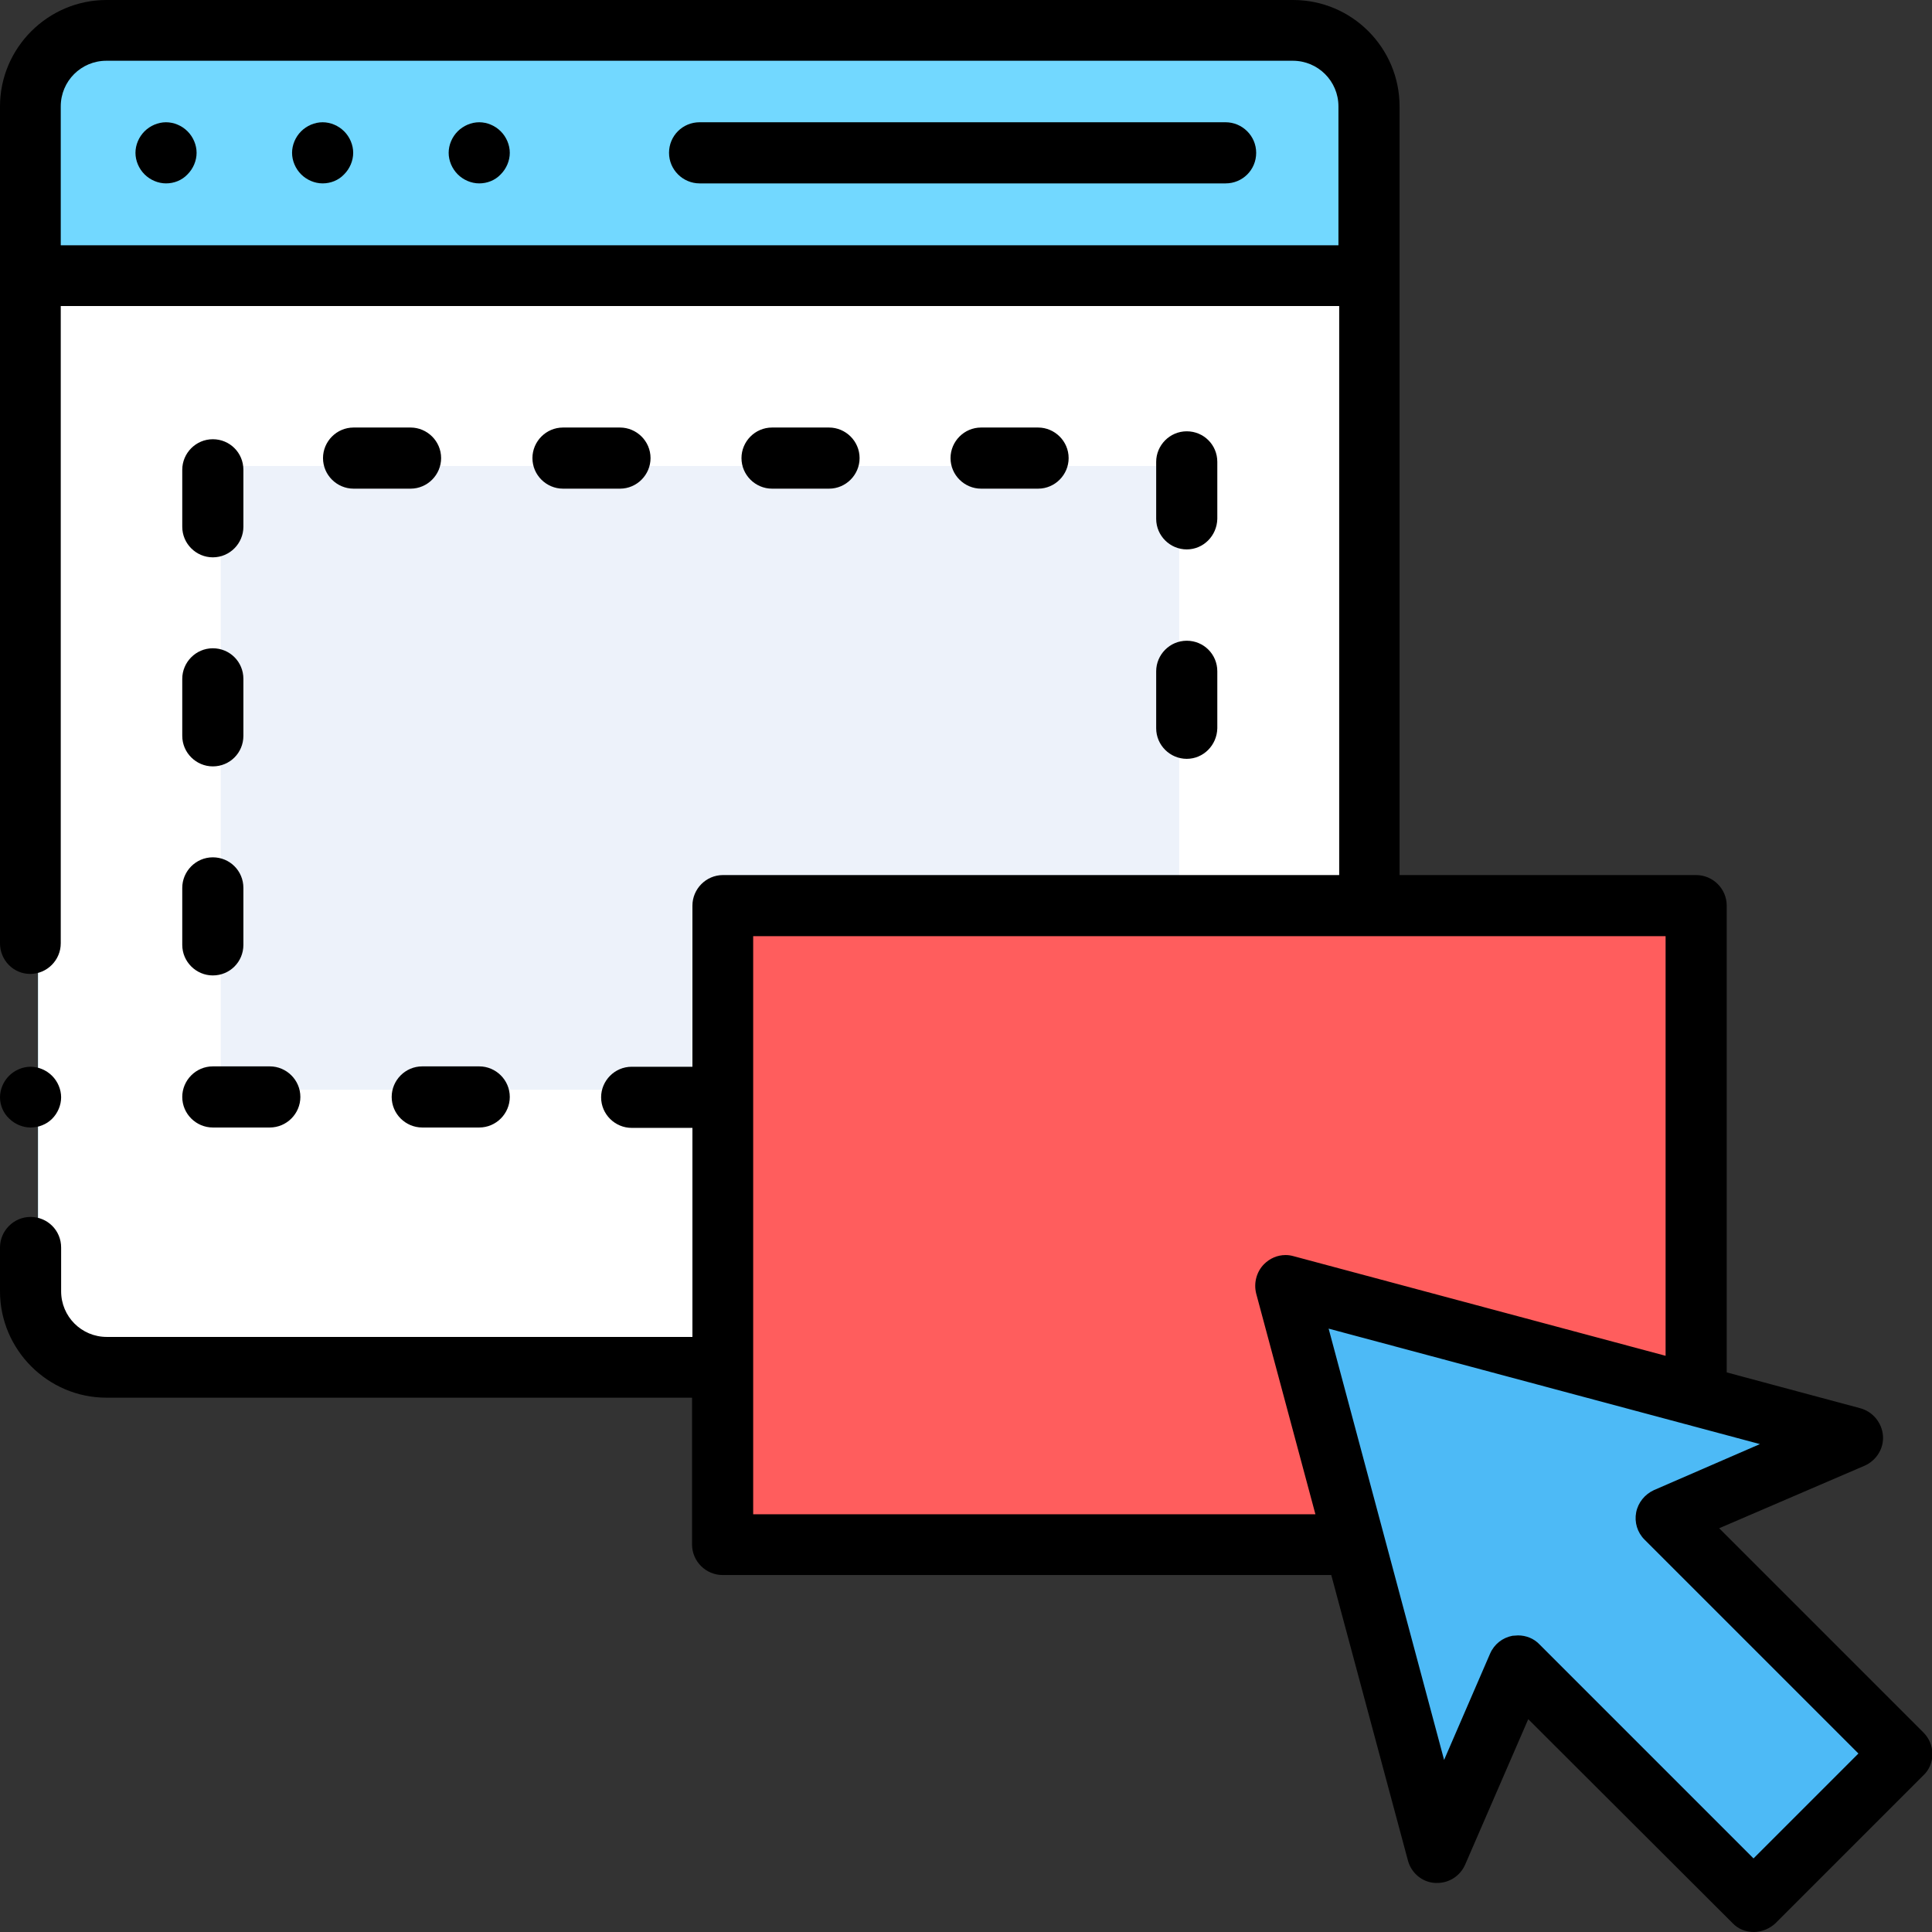
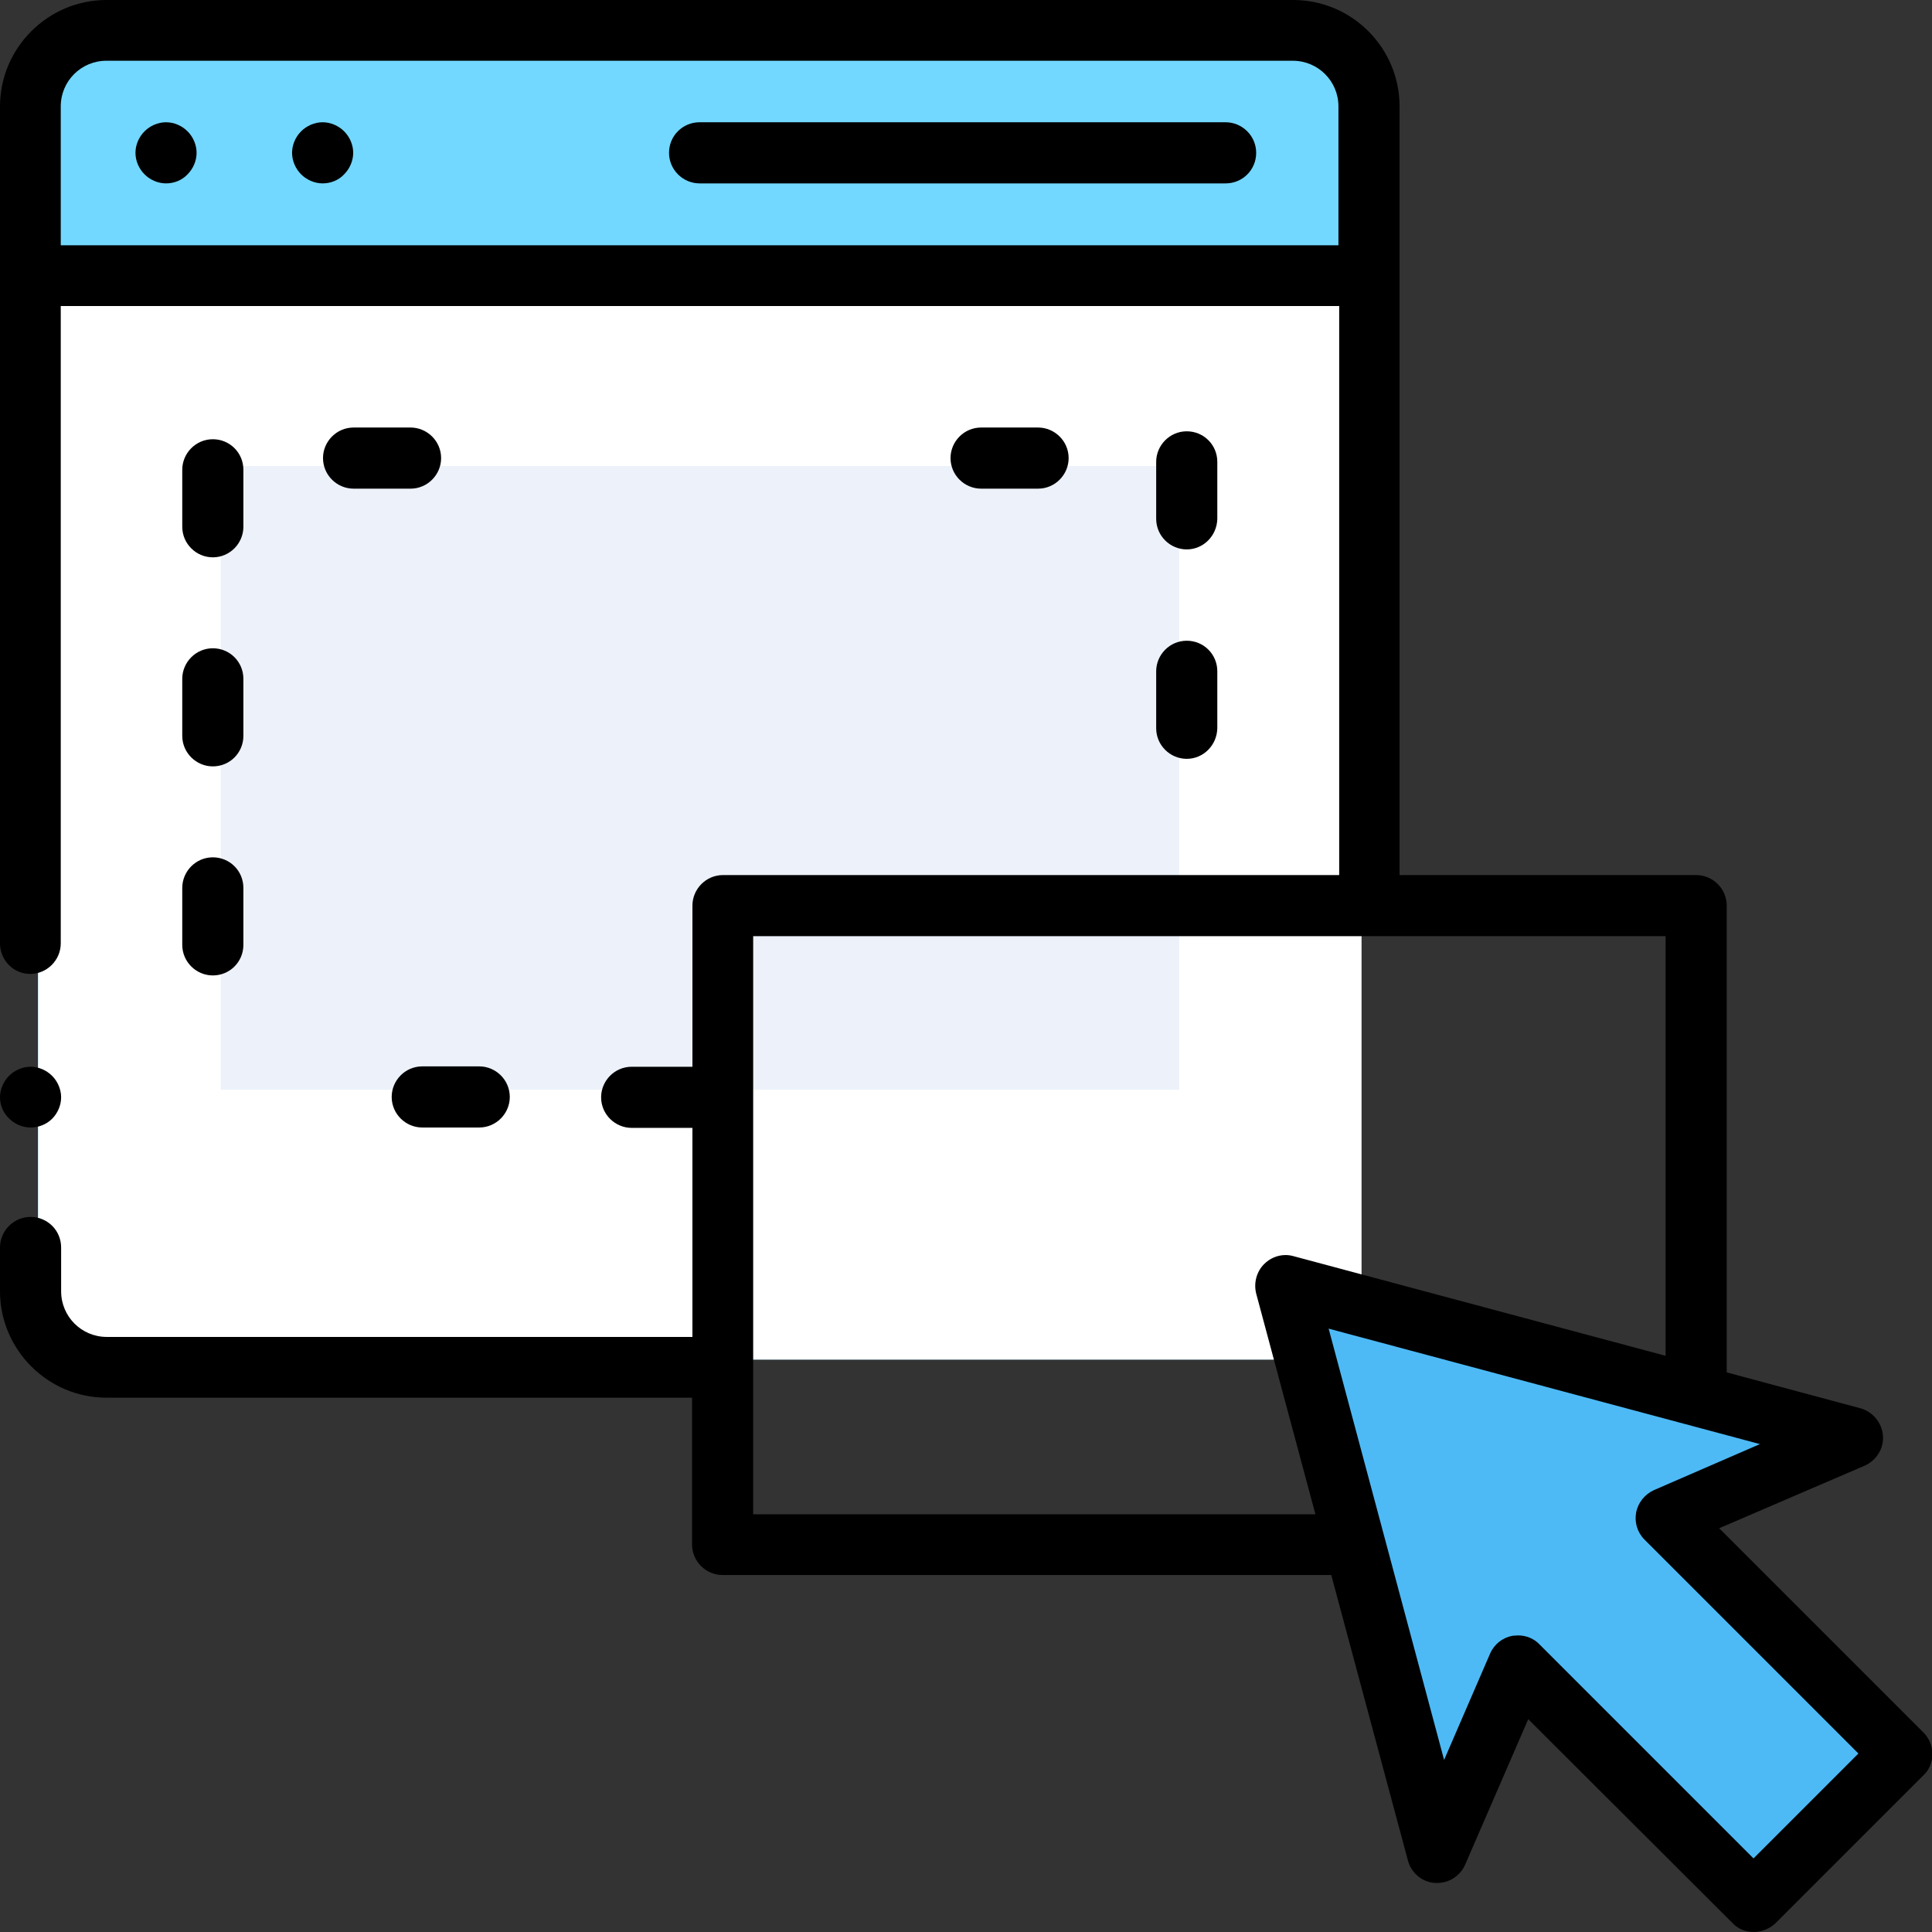
<svg xmlns="http://www.w3.org/2000/svg" version="1.1" id="レイヤー_1" x="0px" y="0px" viewBox="0 0 512 512" style="enable-background:new 0 0 512 512;" xml:space="preserve">
  <rect x="0" y="0" width="512" height="512" fill="#333333" stroke="none" />
  <style type="text/css">
	.st0{fill:#72D8FF;}
	.st1{fill:#FFFFFF;}
	.st2{fill:#EDF2FA;}
	.st3{fill:#FF5D5D;}
	.st4{fill:#4DBAF6;}
</style>
  <g>
    <path class="st0" d="M28.2,360.3c-10,0-18.1-8.1-18.1-18.1v-314c0-10,8.1-18.1,18.1-18.1h314.5c10,0,18.1,8.1,18.1,18.1v332.1H28.2   z" />
    <path class="st1" d="M28.2,360.3c-10,0-18.1-8.1-18.1-18.1V75.1h350.7v285.2H28.2z" />
    <rect x="58.5" y="123.5" class="st2" width="254" height="165.3" />
-     <rect x="193.5" y="242" class="st3" width="254" height="165.3" />
    <polygon class="st4" points="401.7,438 381.4,484.8 343.6,343.6 484.8,381.4 438,401.7 501.1,464.8 464.8,501.1  " />
    <path d="M56.4,258.5c-4.4,0-8.1-3.6-8.1-8.1v-15.1c0-4.4,3.6-8.1,8.1-8.1s8.1,3.6,8.1,8.1v15.1C64.5,254.9,60.9,258.5,56.4,258.5z" />
    <path d="M56.4,147.7c-4.4,0-8.1-3.6-8.1-8.1v-15.1c0-4.4,3.6-8.1,8.1-8.1s8.1,3.6,8.1,8.1v15.1C64.5,144,60.9,147.7,56.4,147.7z" />
    <path d="M56.4,203.1c-4.4,0-8.1-3.6-8.1-8.1v-15.1c0-4.4,3.6-8.1,8.1-8.1s8.1,3.6,8.1,8.1V195C64.5,199.5,60.9,203.1,56.4,203.1z" />
-     <path d="M56.4,298.8c-4.4,0-8.1-3.6-8.1-8.1c0-4.4,3.6-8.1,8.1-8.1h15.1c4.4,0,8.1,3.6,8.1,8.1c0,4.4-3.6,8.1-8.1,8.1H56.4z" />
    <path d="M314.5,145.6c-4.4,0-8.1-3.6-8.1-8.1v-15.1c0-4.4,3.6-8.1,8.1-8.1s8.1,3.6,8.1,8.1v15.1C322.5,142,318.9,145.6,314.5,145.6   z" />
    <path d="M260,129.5c-4.4,0-8.1-3.6-8.1-8.1c0-4.4,3.6-8.1,8.1-8.1h15.1c4.4,0,8.1,3.6,8.1,8.1c0,4.4-3.6,8.1-8.1,8.1H260z" />
    <path d="M93.7,129.5c-4.4,0-8.1-3.6-8.1-8.1c0-4.4,3.6-8.1,8.1-8.1h15.1c4.4,0,8.1,3.6,8.1,8.1c0,4.4-3.6,8.1-8.1,8.1H93.7z" />
-     <path d="M204.6,129.5c-4.4,0-8.1-3.6-8.1-8.1c0-4.4,3.6-8.1,8.1-8.1h15.1c4.4,0,8.1,3.6,8.1,8.1c0,4.4-3.6,8.1-8.1,8.1H204.6z" />
    <path d="M314.5,201.1c-4.4,0-8.1-3.6-8.1-8.1v-15.1c0-4.4,3.6-8.1,8.1-8.1s8.1,3.6,8.1,8.1V193   C322.5,197.5,318.9,201.1,314.5,201.1z" />
-     <path d="M149.2,129.5c-4.4,0-8.1-3.6-8.1-8.1c0-4.4,3.6-8.1,8.1-8.1h15.1c4.4,0,8.1,3.6,8.1,8.1c0,4.4-3.6,8.1-8.1,8.1H149.2z" />
    <path d="M111.9,298.8c-4.4,0-8.1-3.6-8.1-8.1c0-4.4,3.6-8.1,8.1-8.1H127c4.4,0,8.1,3.6,8.1,8.1c0,4.4-3.6,8.1-8.1,8.1H111.9z" />
    <path d="M185.4,48.6c-4.4,0-8.1-3.6-8.1-8.1s3.6-8.1,8.1-8.1h139.4c4.4,0,8.1,3.6,8.1,8.1s-3.6,8.1-8.1,8.1H185.4z" />
    <path d="M85.5,48.6c-2.1,0-4.2-0.9-5.7-2.4c-1.5-1.5-2.4-3.6-2.4-5.7s0.9-4.2,2.4-5.7c1.5-1.5,3.6-2.4,5.7-2.4   c2.1,0,4.2,0.9,5.7,2.4c1.5,1.5,2.4,3.6,2.4,5.7c0,2.1-0.9,4.2-2.4,5.7C89.7,47.8,87.6,48.6,85.5,48.6z" />
    <path d="M44,48.6c-2.1,0-4.2-0.9-5.7-2.4c-1.5-1.5-2.4-3.6-2.4-5.7s0.9-4.2,2.4-5.7c1.5-1.5,3.6-2.4,5.7-2.4c2.1,0,4.2,0.9,5.7,2.4   c1.5,1.5,2.4,3.6,2.4,5.7c0,2.1-0.9,4.2-2.4,5.7C48.2,47.8,46.1,48.6,44,48.6z" />
-     <path d="M127,48.6c-2.1,0-4.2-0.9-5.7-2.4c-1.5-1.5-2.4-3.6-2.4-5.7s0.9-4.2,2.4-5.7c1.5-1.5,3.6-2.4,5.7-2.4   c2.1,0,4.2,0.9,5.7,2.4c1.5,1.5,2.4,3.6,2.4,5.7s-0.9,4.2-2.4,5.7C131.2,47.8,129.1,48.6,127,48.6z" />
    <path d="M8.1,298.8c-2.1,0-4.2-0.9-5.7-2.4C0.9,295,0,292.9,0,290.8s0.9-4.2,2.4-5.7c1.5-1.5,3.6-2.4,5.7-2.4s4.2,0.9,5.7,2.4   c1.5,1.5,2.4,3.6,2.4,5.7s-0.9,4.2-2.4,5.7C12.3,298,10.2,298.8,8.1,298.8z" />
    <path d="M464.8,512c-2.2,0-4.2-0.8-5.7-2.4L405,455.6l-16.7,38.5c-1.3,3-4.2,4.9-7.4,4.9c-0.2,0-0.4,0-0.6,0   c-3.4-0.2-6.3-2.6-7.2-6l-20.3-75.6H191.5c-4.4,0-8.1-3.6-8.1-8.1v-38.9H28.2C12.7,370.4,0,357.7,0,342.2v-11.6   c0-4.4,3.6-8.1,8.1-8.1s8.1,3.6,8.1,8.1v11.6c0,6.7,5.4,12.1,12.1,12.1h155.2v-55.4h-16.1c-4.4,0-8.1-3.6-8.1-8.1   c0-4.4,3.6-8.1,8.1-8.1h16.1V240c0-4.4,3.6-8.1,8.1-8.1h163.3V81.1H16.1V250c0,4.4-3.6,8.1-8.1,8.1S0,254.4,0,250V28.2   C0,12.7,12.7,0,28.2,0h314.5c15.6,0,28.2,12.7,28.2,28.2v203.7h78.6c4.4,0,8.1,3.6,8.1,8.1v123.7l35.4,9.5c3.3,0.9,5.7,3.8,6,7.2   c0.3,3.4-1.7,6.6-4.8,8L455.6,405l54.1,54.1c1.5,1.5,2.4,3.5,2.4,5.7s-0.8,4.2-2.4,5.7l-39.2,39.2C469,511.1,466.9,512,464.8,512z    M402.3,433.4c2.1,0,4.2,0.8,5.7,2.4l56.7,56.7l27.8-27.8L435.8,408c-1.9-1.9-2.7-4.6-2.2-7.2c0.5-2.6,2.3-4.8,4.7-5.9l28.1-12.2   l-114.3-30.6l30.6,114.3l12.2-28.2c1.1-2.5,3.3-4.2,5.9-4.7C401.3,433.5,401.8,433.4,402.3,433.4z M199.6,401.3h149l-15.7-58.5   c-0.7-2.8,0.1-5.8,2.1-7.8c1.5-1.5,3.5-2.4,5.7-2.4c0.7,0,1.4,0.1,2.1,0.3l98.6,26.4V248.1H199.6V401.3z M28.2,16.1   c-6.7,0-12.1,5.4-12.1,12.1V65h338.6V28.2c0-6.7-5.4-12.1-12.1-12.1H28.2z" />
  </g>
</svg>